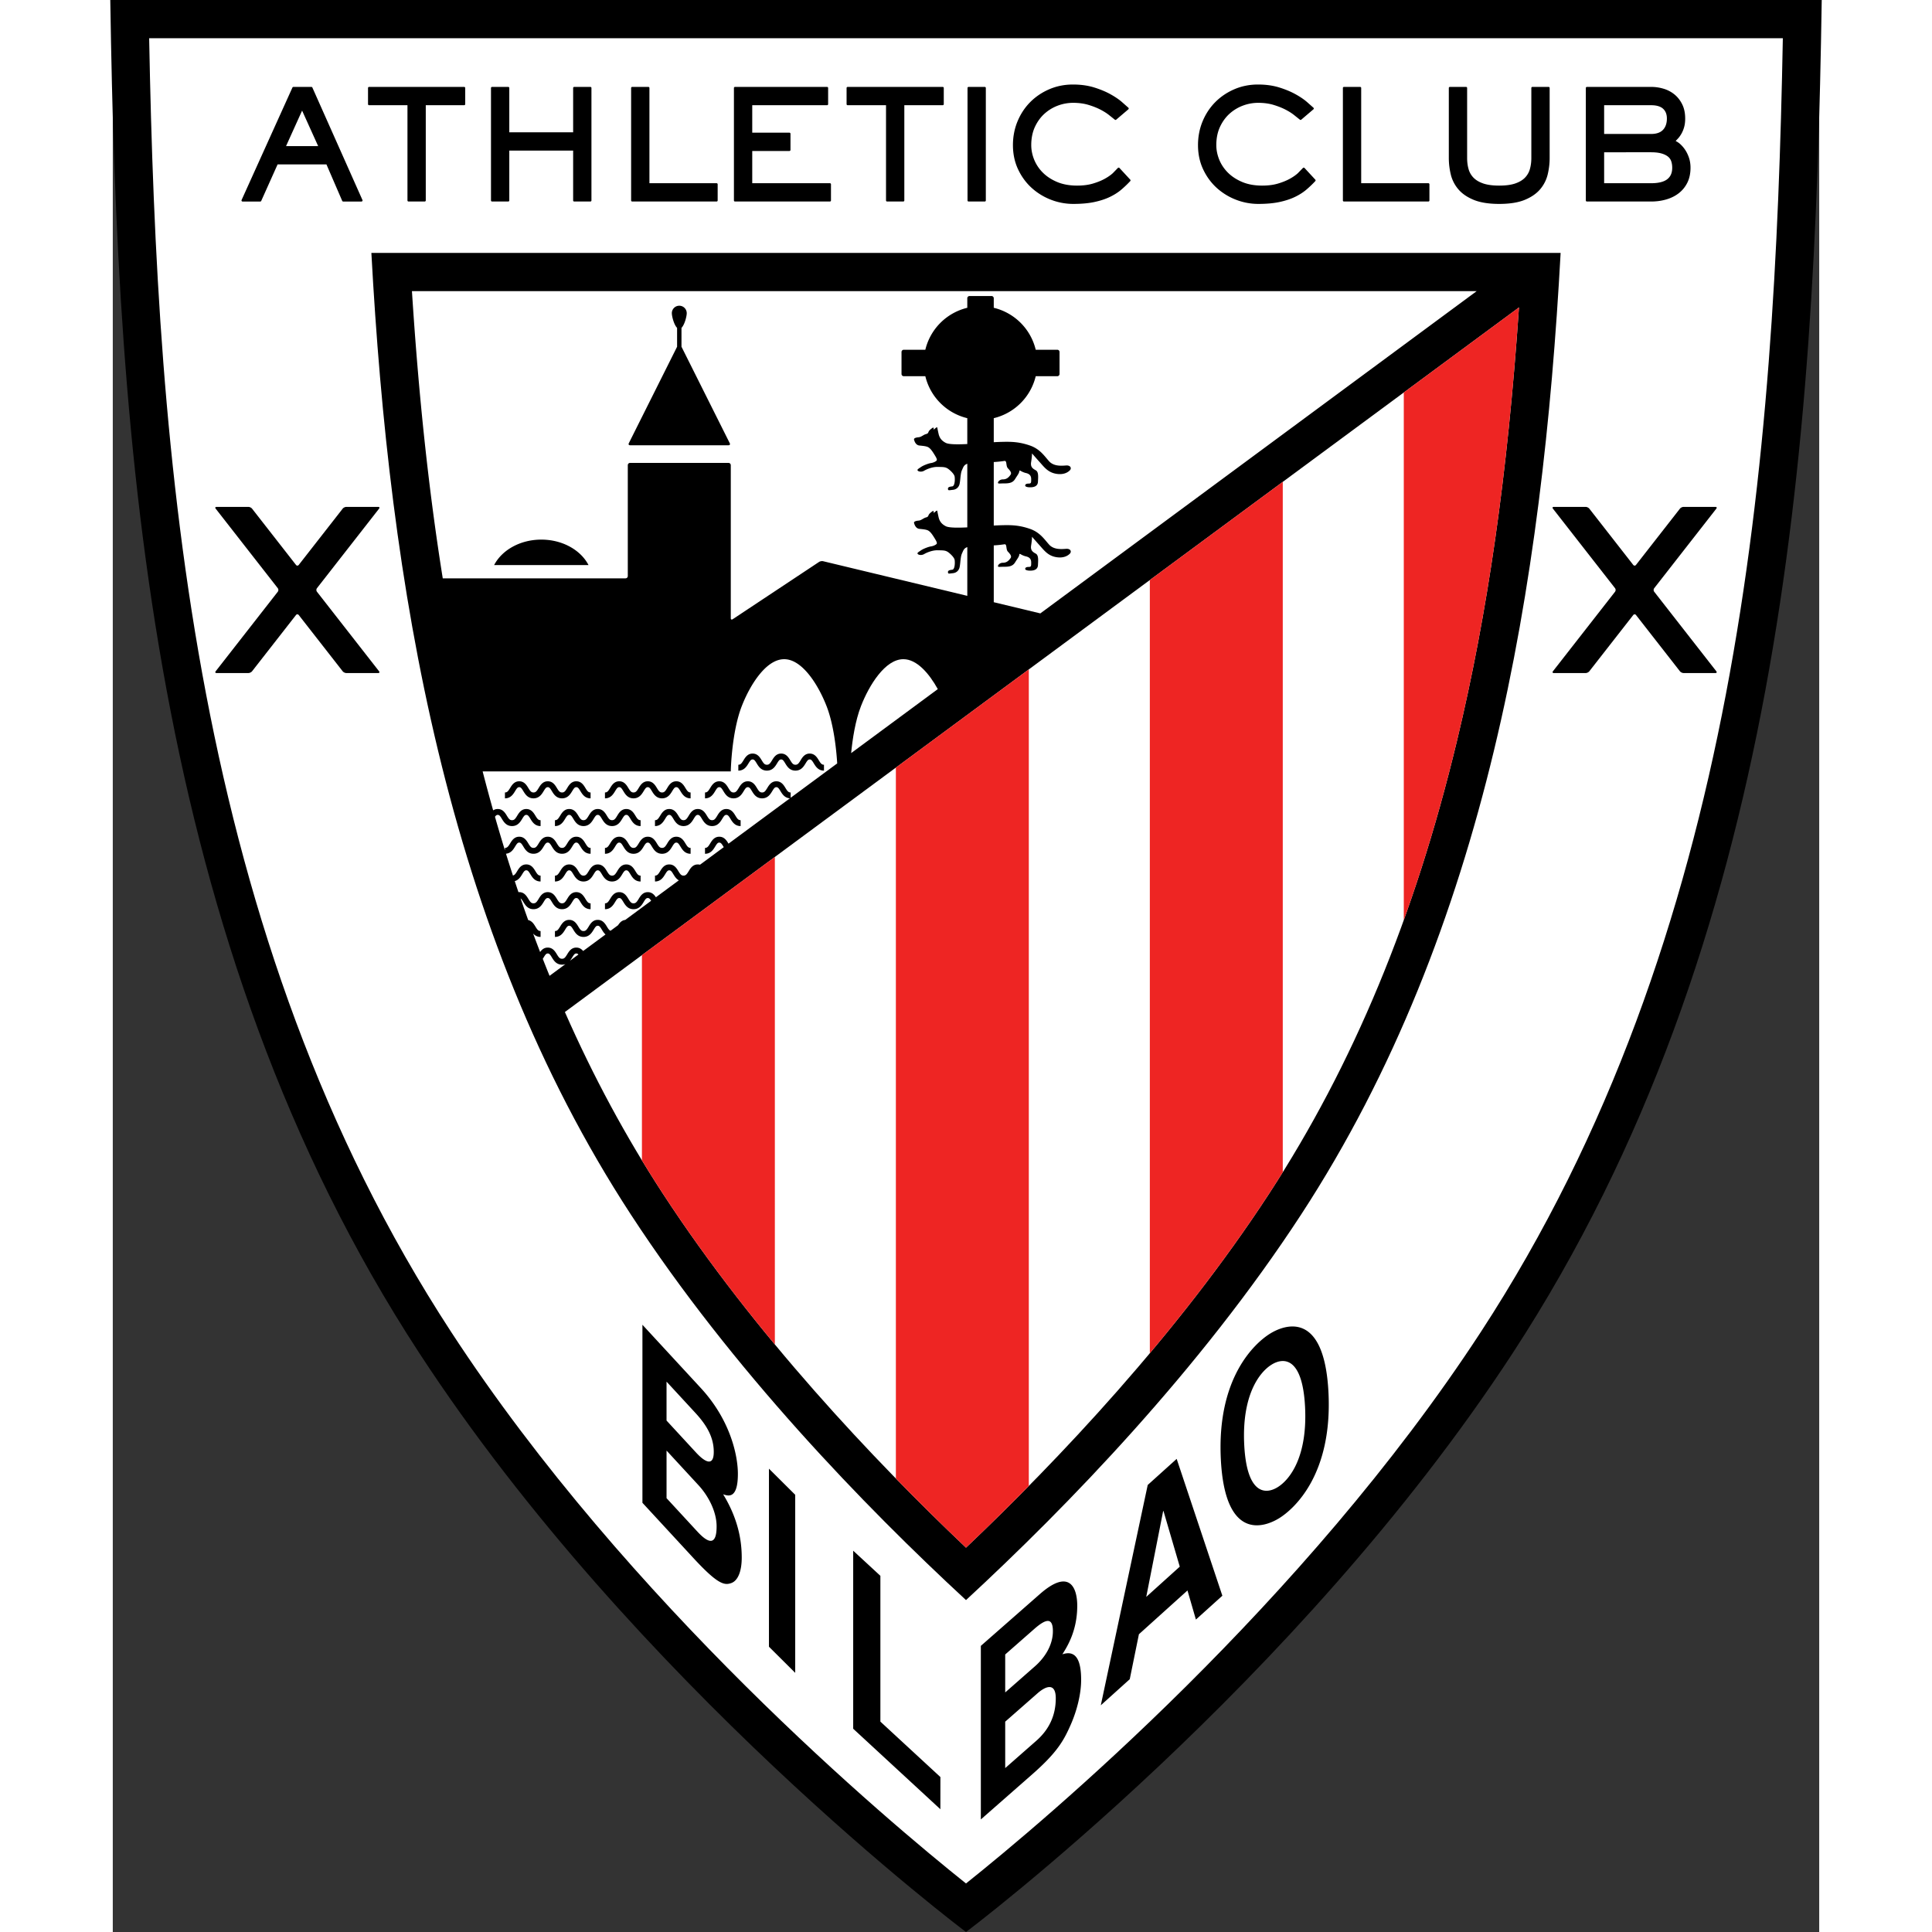
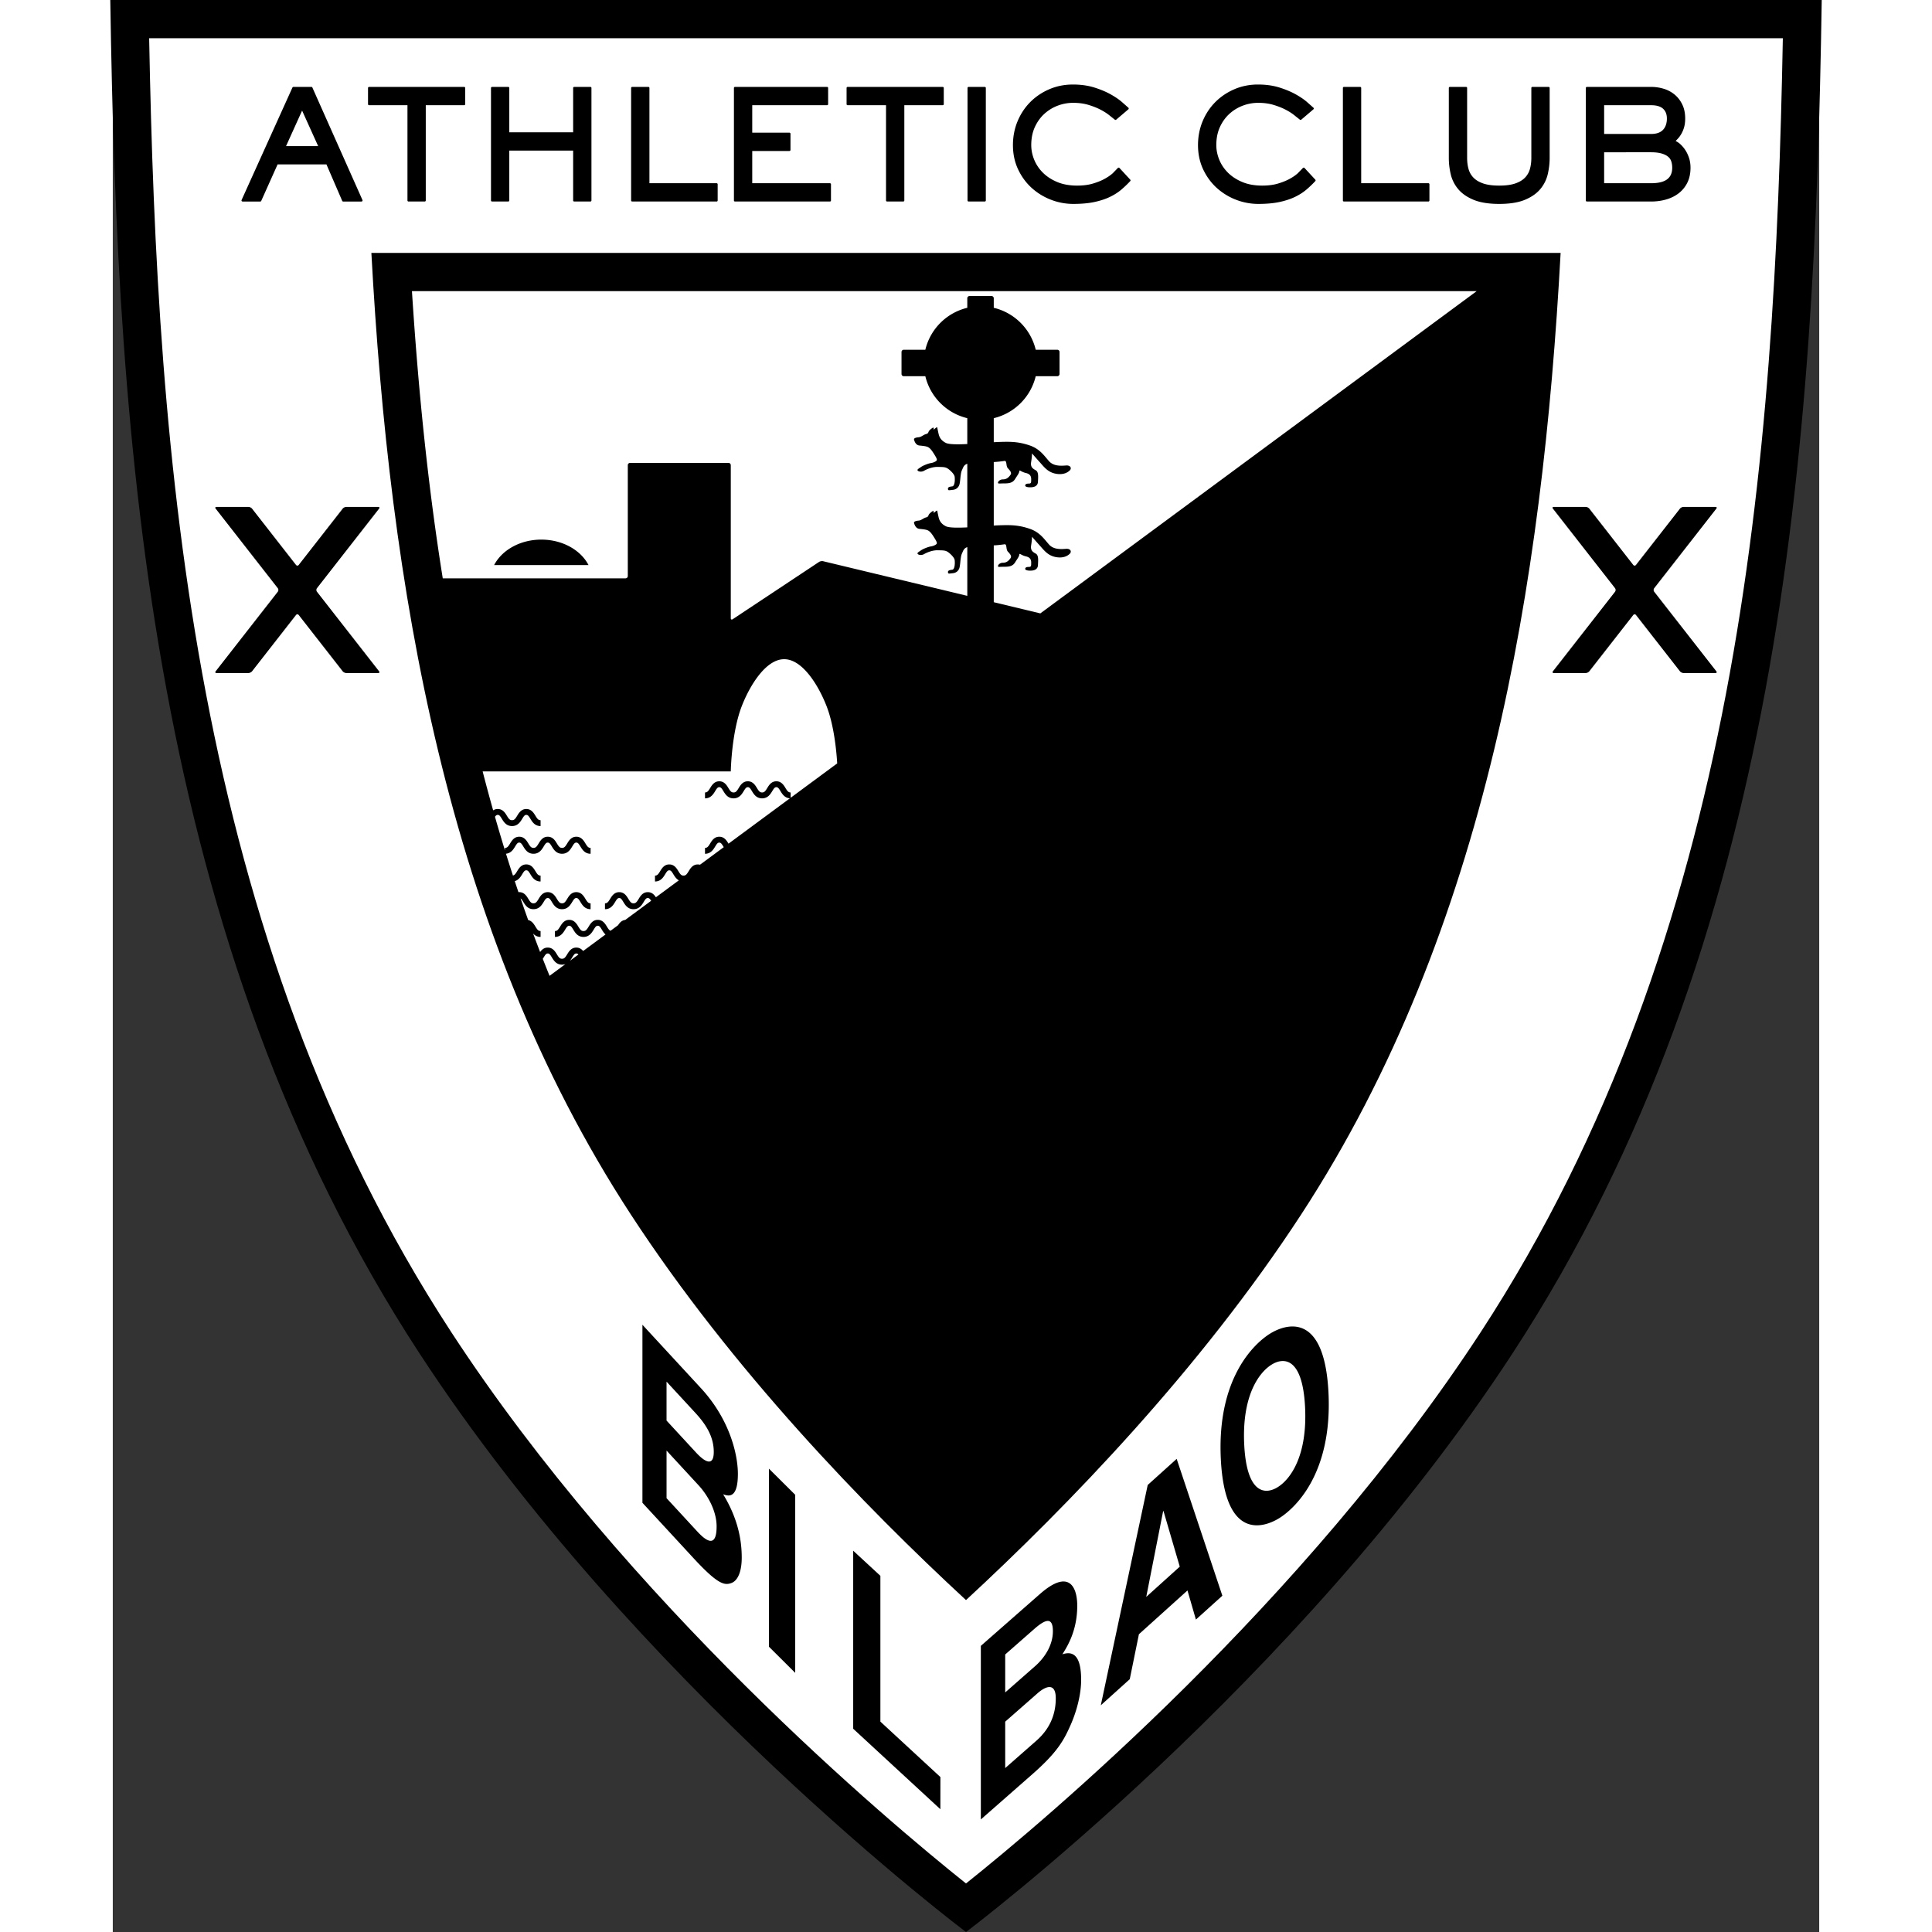
<svg xmlns="http://www.w3.org/2000/svg" width="768" height="768" viewBox="0 0 534.74 605.426" xml:space="preserve">
  <rect x="0" y="0" width="534.74" height="605.426" fill="#333333" stroke="none" />
  <path d="M95.97 423.89C11.809 294.88 1.366 140.069-.785 0h536.313c-2.15 140.068-12.593 294.88-96.757 423.89-67.687 103.752-171.4 181.536-171.4 181.536S163.657 527.642 95.97 423.89z" />
  <path d="M554.971 69.877c-2.481 131.938-13.568 281.147-94.605 405.365C404.818 560.388 323.426 628.614 299 648.115c-24.426-19.501-105.818-87.728-161.366-172.873C56.597 351.024 45.511 201.814 43.029 69.877h511.942z" style="fill:#fff" transform="translate(-31.63 -57.897)" />
  <path d="M453.706 79.249c-5.646 103.513-22.966 211.907-81.311 301.34-31.698 48.591-73.263 91.471-105.025 120.826-31.762-29.354-73.327-72.234-105.025-120.825C104 291.157 86.68 182.763 81.034 79.25l372.672-.001z" />
  <path d="M154.498 324.296a531.643 531.643 0 0 1-3.103-10.447l.014-.023c.288-.398.519-.57.86-.57.489 0 .752.353 1.278 1.22.585.963 1.386 2.282 3.195 2.282 1.808 0 2.609-1.319 3.194-2.282.527-.867.79-1.22 1.279-1.22.489 0 .752.353 1.279 1.22.585.963 1.386 2.282 3.194 2.282v-1.843c-.702 0-1.017-.404-1.619-1.396-.54-.889-1.28-2.106-2.854-2.106s-2.313 1.218-2.854 2.106c-.603.992-.917 1.396-1.619 1.396s-1.017-.404-1.619-1.395c-.54-.889-1.28-2.107-2.854-2.107-.571 0-1.033.16-1.414.407l-.032.014c-1.127-4-2.219-8.047-3.276-12.144l-.012-.051h77.755s.22-12.171 3.446-20.465c2.543-6.541 7.573-14.713 13.285-14.705 5.71-.009 10.741 8.164 13.285 14.705 2.306 5.93 3.077 13.842 3.328 17.87l.016.071-14.585 10.771-.012-.074v-1.583c-.702 0-1.017-.404-1.62-1.396-.54-.889-1.279-2.106-2.854-2.106-1.575 0-2.314 1.218-2.854 2.107-.603.991-.918 1.396-1.62 1.396-.701 0-1.017-.404-1.619-1.396-.54-.889-1.28-2.107-2.854-2.107-1.575 0-2.314 1.218-2.854 2.107-.602.992-.917 1.396-1.619 1.396s-1.017-.404-1.619-1.396c-.54-.889-1.28-2.107-2.854-2.107s-2.313 1.218-2.854 2.106c-.602.992-.917 1.396-1.619 1.396v1.843c1.808 0 2.609-1.319 3.194-2.282.527-.867.79-1.22 1.278-1.22.489 0 .752.353 1.279 1.22.585.963 1.386 2.282 3.194 2.282s2.609-1.319 3.194-2.282c.527-.867.79-1.22 1.279-1.22.489 0 .752.353 1.278 1.22.585.963 1.387 2.282 3.194 2.282 1.809 0 2.61-1.319 3.195-2.282.527-.867.79-1.22 1.279-1.22.489 0 .752.353 1.279 1.22.554.913 1.302 2.144 2.917 2.271l.048.002-19.23 14.202-.03-.026-.021-.034c-.54-.889-1.28-2.107-2.854-2.107s-2.313 1.218-2.854 2.106c-.602.992-.917 1.396-1.619 1.396v1.843c1.808 0 2.609-1.319 3.194-2.282.527-.867.79-1.22 1.278-1.22.489 0 .752.354 1.279 1.22l.105.171.024.038-7.448 5.5-.035-.011a2.729 2.729 0 0 0-.651-.076c-1.575 0-2.314 1.217-2.854 2.106-.602.991-.917 1.395-1.619 1.395s-1.017-.404-1.619-1.396c-.541-.889-1.28-2.106-2.854-2.106s-2.314 1.217-2.854 2.106c-.602.992-.917 1.396-1.619 1.396v1.843c1.808 0 2.609-1.319 3.194-2.282.526-.867.79-1.22 1.278-1.22.489 0 .752.354 1.279 1.22.387.637.869 1.43 1.674 1.894l.047.027-7.181 5.303-.021-.02c-.518-.778-1.246-1.583-2.525-1.583-1.574 0-2.313 1.218-2.853 2.106-.603.991-.918 1.396-1.62 1.396-.702 0-1.017-.404-1.62-1.396-.54-.888-1.279-2.106-2.853-2.106-1.575 0-2.314 1.218-2.854 2.106-.603.992-.918 1.396-1.62 1.396v1.843c1.809 0 2.61-1.318 3.195-2.281.526-.867.79-1.22 1.279-1.22.488 0 .751.353 1.278 1.22.584.963 1.386 2.281 3.194 2.281s2.609-1.318 3.194-2.281c.527-.867.79-1.22 1.278-1.22.404 0 .653.241 1.025.813l.023.053-8.101 5.983-.053.018c-1.082.146-1.723.907-2.19 1.626l-.015.023-2.363 1.745-.039-.016c-.388-.173-.672-.582-1.105-1.296-.54-.889-1.28-2.106-2.854-2.106s-2.314 1.217-2.854 2.106c-.602.991-.918 1.396-1.619 1.396-.702 0-1.017-.404-1.62-1.396-.54-.889-1.279-2.106-2.854-2.106-1.575 0-2.313 1.217-2.854 2.106-.603.992-.918 1.396-1.62 1.396v1.843c1.809 0 2.609-1.318 3.194-2.282.527-.867.79-1.22 1.279-1.22.489 0 .752.353 1.279 1.22.585.963 1.386 2.282 3.195 2.282 1.808 0 2.609-1.318 3.194-2.282.527-.867.79-1.22 1.279-1.22.489 0 .752.353 1.279 1.22.288.475.629 1.036 1.117 1.483l.04.027-7.008 5.176-.024-.014c-.487-.574-1.145-1.05-2.129-1.05-1.575 0-2.313 1.218-2.854 2.106-.602.992-.917 1.396-1.619 1.396s-1.017-.404-1.619-1.396c-.54-.889-1.279-2.107-2.854-2.107-1.104 0-1.797.599-2.299 1.262-.024.032-.071.111-.095.144l-.02-.055a468.5 468.5 0 0 1-2.174-5.745l.065.066c.524.553 1.23.987 2.269.987v-1.843c-.702 0-1.017-.404-1.619-1.396-.46-.756-1.064-1.751-2.205-2.03l-.056-.016a463.726 463.726 0 0 1-2.38-6.771l.047.025c.243.18.469.521.799 1.063.585.963 1.386 2.281 3.195 2.281 1.808 0 2.609-1.318 3.194-2.281.527-.867.79-1.22 1.279-1.22.489 0 .752.353 1.278 1.22.585.963 1.386 2.281 3.195 2.281 1.808 0 2.61-1.318 3.195-2.281.526-.867.79-1.22 1.278-1.22.489 0 .752.353 1.279 1.22.585.963 1.386 2.281 3.194 2.281v-1.843c-.701 0-1.017-.404-1.619-1.396-.54-.888-1.279-2.106-2.854-2.106-1.575 0-2.313 1.218-2.854 2.106-.602.992-.917 1.396-1.619 1.396s-1.017-.404-1.619-1.396c-.54-.889-1.279-2.106-2.854-2.106-1.574 0-2.314 1.218-2.854 2.106-.602.991-.917 1.396-1.619 1.396s-1.017-.404-1.62-1.396c-.541-.888-1.28-2.106-2.854-2.106-.069 0-.135.002-.201.007l-.037.003c-.389-1.15-.775-2.305-1.158-3.463l.053-.014c1.189-.353 1.808-1.372 2.284-2.155.527-.867.79-1.22 1.279-1.22.489 0 .752.354 1.279 1.22.585.963 1.386 2.282 3.194 2.282v-1.843c-.702 0-1.017-.404-1.619-1.396-.54-.889-1.28-2.106-2.854-2.106s-2.313 1.217-2.854 2.106c-.5.823-.802 1.242-1.292 1.359l-.046.007a493.462 493.462 0 0 1-2.158-6.778l-.029-.049c1.59-.142 2.332-1.362 2.882-2.268.527-.867.79-1.22 1.279-1.22.488 0 .752.354 1.279 1.22.585.963 1.386 2.282 3.195 2.282 1.808 0 2.609-1.319 3.194-2.282.527-.867.79-1.22 1.279-1.22.489 0 .752.354 1.278 1.22.585.963 1.386 2.282 3.195 2.282 1.808 0 2.61-1.319 3.195-2.282.526-.867.79-1.22 1.278-1.22.489 0 .752.354 1.279 1.22.585.963 1.386 2.282 3.194 2.282V323.6c-.701 0-1.017-.404-1.619-1.396-.54-.889-1.279-2.106-2.854-2.106-1.575 0-2.313 1.218-2.854 2.107-.602.991-.917 1.395-1.619 1.395s-1.017-.404-1.619-1.395c-.54-.889-1.279-2.107-2.854-2.107-1.574 0-2.314 1.218-2.854 2.107-.602.992-.917 1.395-1.619 1.395s-1.017-.404-1.62-1.395c-.541-.889-1.28-2.107-2.854-2.107s-2.314 1.218-2.854 2.106c-.603.992-.918 1.396-1.62 1.396v.741l-.022-.045zM322.222 250.098l-14.44-3.469-.081-.026v-17.796l.054-.004a37.854 37.854 0 0 0 3.286-.341c.884-.135.383 1.576 1.095 2.313.711.735 1.234 1.411.842 1.989-.771 1.128-1.499 1.479-2.429 1.479-.931 0-1.533.683-1.533 1.052 0 .367.492.209 1.916.209 1.423 0 2.682-.104 3.448-1.366.67-1.103 1.299-1.804 1.336-2.526.005-.104.117-.209.354-.069.376.223.999.543 1.704.703 1.149.264 1.654.85 1.654 1.9 0 1.051.042 1.41-.779 1.41-.82 0-1.095.263-1.095.63 0 .368.821.579 1.861.526 1.041-.053 2.08-.42 2.135-1.734.055-1.314.273-3.049-.658-3.574-.93-.525-1.751-.998-1.477-2.627.274-1.629.274-2.68.274-2.68s1.058 1.226 2.426 2.75c1.368 1.523 2.528 3.136 4.992 3.609 2.462.473 3.853-.445 4.453-1.075.602-.631.224-1.604-1.199-1.5-1.423.105-3.832.315-5.309-1.313-1.479-1.628-2.836-3.838-6.009-4.942-3.175-1.104-5.591-1.213-8.332-1.154-1.09.023-2.059.063-2.972.112l-.039.003v-19.899l.039-.005a37.747 37.747 0 0 0 3.301-.341c.884-.135.383 1.576 1.095 2.312.711.736 1.234 1.412.842 1.989-.771 1.129-1.499 1.479-2.429 1.479-.931 0-1.533.683-1.533 1.051 0 .368.492.21 1.916.21 1.423 0 2.682-.105 3.448-1.366.67-1.104 1.299-1.804 1.336-2.526.005-.103.117-.208.354-.068.376.223.999.542 1.704.703 1.149.264 1.654.85 1.654 1.901 0 1.051.042 1.41-.779 1.41-.82 0-1.095.263-1.095.631s.821.579 1.861.526c1.041-.053 2.08-.42 2.135-1.734.055-1.314.273-3.048-.658-3.574-.93-.524-1.751-.998-1.477-2.627.274-1.629.274-2.68.274-2.68s1.058 1.226 2.426 2.75c1.368 1.523 2.528 3.136 4.992 3.609 2.462.473 3.853-.445 4.453-1.075.602-.631.224-1.605-1.199-1.5-1.423.105-3.832.315-5.309-1.313-1.479-1.628-2.836-3.838-6.009-4.942-3.175-1.104-5.591-1.212-8.332-1.154a89.406 89.406 0 0 0-2.957.111l-.054.005v-7.53l.038-.009a17.809 17.809 0 0 0 13.104-13.107l.015-.033h6.753a.708.708 0 0 0 .705-.706v-6.883a.707.707 0 0 0-.705-.705h-6.753l-.018-.047a17.81 17.81 0 0 0-13.103-13.094l-.036-.015v-2.976a.707.707 0 0 0-.705-.705h-6.884a.707.707 0 0 0-.705.705v2.976l-.021.013a17.81 17.81 0 0 0-13.114 13.084l-.014.06h-6.758a.707.707 0 0 0-.705.705v6.883c0 .388.317.706.705.706h6.758l.015.061a17.809 17.809 0 0 0 13.091 13.078l.043.011v8.106l-.033-.005c-2.758.14-5.67.158-6.688-.354-1.443-.726-2.023-1.706-2.285-2.88a71.183 71.183 0 0 1-.396-1.881c-.031-.152-.133-.18-.26-.088-.241.175-.631.472-.856.726 0 0-.002-.241-.03-.529a.166.166 0 0 0-.259-.112 5.173 5.173 0 0 0-1.025.823c-.509.525-.216.951-1.079 1.168-.863.216-1.459.929-2.342 1.003-.882.074-1.544.311-1.437.732.108.421.485 1.735 1.693 1.857 1.208.123 2.029.202 2.611.461.582.259 1.142.883 1.843 1.996.701 1.114 1.222 1.928.92 2.261-.3.333-1.047.678-1.777.78-.73.101-2.381.718-3.149 1.261-.769.542-1.48.848-.767 1.269.319.188 1.136.26 1.778-.12.642-.38 2.456-1.236 4.241-1.202 1.84.036 2.529-.012 3.475.729.569.445 1.784 1.54 1.873 2.404.143 1.385-.097 2.872-.729 2.96-.633.088-1.419.149-1.382.773.037.625.358.435 1.533.32 1.175-.115 1.91-.896 2.119-1.894.209-.998.2-1.772.412-3.109.099-.626.236-.973.33-1.179.419-.919.567-1.598 1.628-1.982l.04-.015v19.928l-.033.012c-2.758.14-5.671.158-6.688-.354-1.443-.726-2.023-1.705-2.285-2.88a70.185 70.185 0 0 1-.396-1.882c-.031-.151-.133-.179-.26-.087-.241.175-.631.473-.856.726 0 0-.002-.242-.03-.529a.166.166 0 0 0-.259-.111 5.198 5.198 0 0 0-1.025.822c-.509.526-.216.952-1.079 1.168-.863.217-1.459.929-2.342 1.004-.882.074-1.544.311-1.437.732.108.421.485 1.735 1.693 1.857 1.208.123 2.029.203 2.611.46.582.259 1.142.883 1.843 1.997.701 1.114 1.222 1.929.92 2.261-.3.333-1.047.678-1.777.78-.73.102-2.381.718-3.149 1.261-.769.542-1.48.849-.767 1.269.319.188 1.136.261 1.778-.119.642-.38 2.456-1.235 4.241-1.202 1.84.036 2.529-.012 3.475.729.569.445 1.784 1.54 1.873 2.404.143 1.385-.097 2.872-.729 2.96-.633.087-1.419.148-1.382.773.037.624.358.434 1.533.32 1.175-.115 1.91-.896 2.119-1.893.209-.998.2-1.772.412-3.11.099-.625.236-.973.33-1.179.419-.918.567-1.596 1.625-1.98l.042-.002v15.262l-.109-.026-45.073-10.829c-.377-.091-.95.011-1.273.225l-27.074 17.957c-.324.214-.588.072-.588-.315v-47.966a.708.708 0 0 0-.706-.705h-30.861a.708.708 0 0 0-.706.705v34.759a.708.708 0 0 1-.706.706h-57.274l-.015-.07c-4.377-27.391-7.534-56.945-9.645-89.931h333.649l-.08.064-136.66 100.926-.065-.02z" style="fill:#fff" transform="translate(-31.63 -57.897)" />
  <path d="M43.649 210.353c-.24.306-.752.556-1.14.556h-9.993c-.388 0-.51-.25-.271-.556l19.462-24.92a.952.952 0 0 0 0-1.112L32.245 159.4c-.238-.306-.117-.556.27-.556h9.994c.388 0 .9.25 1.14.556l13.76 17.621c.24.306.63.306.87 0l13.76-17.621c.239-.306.752-.556 1.14-.556h9.993c.388 0 .51.25.27.556L63.98 184.321a.952.952 0 0 0 0 1.112l19.462 24.92c.239.306.117.556-.271.556h-9.993c-.388 0-.901-.25-1.14-.556l-13.761-17.621c-.24-.305-.63-.305-.87 0L43.65 210.353zM491.09 210.353c.239.306.753.556 1.14.556h9.994c.388 0 .51-.25.27-.556l-19.461-24.92a.952.952 0 0 1 0-1.112l19.462-24.921c.239-.306.117-.556-.271-.556h-9.994c-.387 0-.9.25-1.14.556l-13.76 17.621c-.24.306-.63.306-.87 0L462.7 159.4c-.237-.306-.75-.556-1.138-.556h-9.994c-.388 0-.51.25-.271.556l19.462 24.921a.952.952 0 0 1 0 1.112l-19.462 24.92c-.238.306-.117.556.27.556h9.995c.388 0 .9-.25 1.139-.556l13.76-17.621c.24-.305.63-.305.869 0l13.76 17.621zM134.289 169.096c-6.647 0-12.351 3.288-14.788 7.973h29.577c-2.436-4.685-8.14-7.973-14.79-7.973z" />
-   <path d="m290.17 273.835-27.154 20.054.001-.044c.414-4.25 1.278-10.061 3.072-14.672 2.543-6.541 7.574-14.713 13.285-14.705 4.191-.007 8.016 4.393 10.76 9.321l.036.046zM173.349 375.001l298.854-220.709.083-.069c-3.553 52.25-9.813 95.869-19.489 136.07-13.223 54.931-32.458 101.264-58.804 141.648-28.81 44.161-66.178 83.584-94.992 110.942-28.815-27.358-66.183-66.781-94.992-110.942-11.577-17.746-21.781-36.64-30.705-56.909l.045-.031z" style="fill:#fff" transform="translate(-31.63 -57.897)" />
-   <path d="M277.048 521.239A808.832 808.832 0 0 0 299 542.884a810.708 810.708 0 0 0 19.663-19.309l.021-.018V267.682l-.027.008-41.609 30.728-.022.02V521.21l.022.029zM356.606 481.961V239.664l.027-.022 41.602-30.723.029-.01v216.336l-.021.029a384.294 384.294 0 0 1-4.251 6.667c-11.461 17.566-24.275 34.385-37.367 49.99l-.019.03zM197.482 421.577c2.125 3.499 4.3 6.953 6.526 10.364 10.786 16.535 22.772 32.404 35.06 47.225l.035.044V326.443l-.038.026-41.592 30.717-.028.027v64.285l.037.079zM436.188 346.255V180.904l.022-.03 35.992-26.582.083-.069c-3.553 52.25-9.813 95.869-19.489 136.07-4.744 19.707-10.262 38.306-16.603 55.922l-.005.04z" style="fill:#ee2523" transform="translate(-31.63 -57.897)" />
-   <path d="m178.258 108.745 15.086 30.155c.174.347-.002.631-.39.631h-30.861c-.388 0-.563-.284-.39-.631l15.08-30.144.05-.105v-5.903l-.026-.03c-.938-.961-1.617-3.539-1.617-4.578a2.334 2.334 0 1 1 4.668 0c0 1.042-.683 3.63-1.625 4.585l-.02.022v5.933l.045.065zM173.748 246.936c-.602.991-.917 1.396-1.62 1.396-.701 0-1.016-.404-1.62-1.396-.54-.889-1.278-2.107-2.853-2.107-1.574 0-2.313 1.218-2.853 2.107-.603.992-.918 1.396-1.62 1.396-.702 0-1.017-.404-1.62-1.396-.54-.889-1.28-2.107-2.853-2.107-1.575 0-2.314 1.218-2.854 2.106-.603.992-.918 1.396-1.62 1.396v1.843c1.809 0 2.61-1.319 3.195-2.282.526-.867.79-1.22 1.279-1.22.488 0 .75.353 1.278 1.22.584.963 1.386 2.282 3.194 2.282s2.609-1.319 3.194-2.282c.527-.867.79-1.22 1.278-1.22.489 0 .752.353 1.279 1.22.585.963 1.386 2.282 3.195 2.282 1.808 0 2.609-1.319 3.194-2.282.527-.867.79-1.22 1.279-1.22.489 0 .752.353 1.278 1.22.585.963 1.386 2.282 3.194 2.282v-1.843c-.702 0-1.017-.404-1.62-1.396-.54-.889-1.278-2.106-2.853-2.106-1.571 0-2.31 1.218-2.851 2.107zM142.404 246.936c-.602.991-.917 1.396-1.62 1.396-.701 0-1.016-.404-1.618-1.396-.54-.889-1.28-2.107-2.854-2.107s-2.314 1.218-2.854 2.107c-.602.992-.917 1.396-1.62 1.396-.701 0-1.016-.404-1.62-1.396-.54-.889-1.28-2.107-2.853-2.107-1.574 0-2.314 1.218-2.854 2.106-.603.992-.918 1.396-1.62 1.396v1.843c1.809 0 2.609-1.319 3.194-2.282.527-.867.79-1.22 1.279-1.22.488 0 .752.353 1.279 1.22.585.963 1.386 2.282 3.195 2.282 1.808 0 2.609-1.319 3.194-2.282.527-.867.79-1.22 1.279-1.22.489 0 .752.353 1.278 1.22.585.963 1.386 2.282 3.195 2.282 1.808 0 2.61-1.319 3.195-2.282.526-.867.79-1.22 1.278-1.22.489 0 .752.353 1.279 1.22.585.963 1.386 2.282 3.194 2.282v-1.843c-.701 0-1.017-.404-1.62-1.396-.54-.889-1.278-2.106-2.853-2.106-1.574 0-2.313 1.218-2.853 2.107zM215.543 238.249c-.603.992-.917 1.396-1.62 1.396-.702 0-1.017-.404-1.62-1.396-.54-.889-1.28-2.106-2.853-2.106-1.575 0-2.314 1.217-2.854 2.106-.602.991-.917 1.396-1.62 1.396-.701 0-1.016-.404-1.62-1.396-.54-.889-1.278-2.105-2.853-2.105-1.574 0-2.313 1.217-2.854 2.105-.603.992-.918 1.396-1.62 1.396v1.843c1.809 0 2.61-1.319 3.195-2.282.527-.868.79-1.22 1.279-1.22.489 0 .753.353 1.279 1.22.585.963 1.386 2.282 3.195 2.282 1.808 0 2.609-1.319 3.194-2.282.527-.868.79-1.22 1.279-1.22.489 0 .752.353 1.278 1.22.585.963 1.386 2.282 3.194 2.282 1.809 0 2.61-1.319 3.195-2.282.527-.868.79-1.22 1.279-1.22.489 0 .75.353 1.279 1.22.585.963 1.386 2.282 3.194 2.282v-1.843c-.702 0-1.017-.404-1.62-1.396-.54-.889-1.28-2.105-2.854-2.105-1.572 0-2.312 1.216-2.852 2.105zM173.748 264.308c-.602.991-.917 1.395-1.62 1.395-.701 0-1.016-.404-1.62-1.395-.54-.889-1.278-2.107-2.853-2.107-1.574 0-2.313 1.218-2.853 2.107-.603.992-.918 1.395-1.62 1.395-.702 0-1.017-.404-1.62-1.395-.54-.889-1.28-2.107-2.853-2.107-1.575 0-2.314 1.218-2.854 2.106-.603.992-.918 1.396-1.62 1.396v1.843c1.809 0 2.61-1.319 3.195-2.282.526-.867.79-1.22 1.279-1.22.488 0 .75.354 1.278 1.22.584.963 1.386 2.282 3.194 2.282s2.609-1.319 3.194-2.282c.527-.867.79-1.22 1.278-1.22.489 0 .752.354 1.279 1.22.585.963 1.386 2.282 3.195 2.282 1.808 0 2.609-1.319 3.194-2.282.527-.867.79-1.22 1.279-1.22.489 0 .752.354 1.278 1.22.585.963 1.386 2.282 3.194 2.282v-1.843c-.702 0-1.017-.404-1.62-1.396-.54-.889-1.278-2.106-2.853-2.106-1.571 0-2.31 1.218-2.851 2.107zM158.076 255.622c-.602.991-.917 1.395-1.62 1.395-.701 0-1.016-.404-1.618-1.395-.54-.889-1.28-2.107-2.854-2.107s-2.314 1.218-2.854 2.107c-.602.992-.918 1.395-1.62 1.395-.701 0-1.016-.404-1.62-1.395-.54-.889-1.278-2.107-2.853-2.107-1.575 0-2.313 1.218-2.854 2.106-.603.992-.918 1.396-1.62 1.396v1.843c1.809 0 2.609-1.319 3.194-2.282.527-.867.79-1.221 1.279-1.221.489 0 .752.354 1.279 1.221.585.963 1.386 2.282 3.195 2.282 1.808 0 2.609-1.319 3.194-2.282.527-.867.79-1.221 1.279-1.221.489 0 .752.354 1.279 1.221.585.963 1.386 2.282 3.194 2.282s2.609-1.319 3.195-2.282c.526-.867.79-1.221 1.279-1.221.489 0 .75.354 1.278 1.221.585.963 1.386 2.282 3.194 2.282v-1.843c-.702 0-1.017-.404-1.62-1.396-.54-.889-1.28-2.106-2.853-2.106-1.573 0-2.313 1.218-2.853 2.107zM189.422 255.622c-.603.991-.918 1.395-1.62 1.395-.702 0-1.017-.404-1.62-1.395-.54-.889-1.28-2.107-2.853-2.107-1.575 0-2.314 1.218-2.854 2.107-.602.992-.917 1.395-1.62 1.395-.701 0-1.016-.404-1.618-1.395-.541-.889-1.28-2.107-2.854-2.107s-2.314 1.218-2.854 2.106c-.602.992-.917 1.396-1.62 1.396v1.843c1.809 0 2.61-1.319 3.195-2.282.526-.867.79-1.221 1.278-1.221.489 0 .752.354 1.279 1.221.585.963 1.386 2.282 3.194 2.282 1.809 0 2.61-1.319 3.195-2.282.526-.867.79-1.221 1.279-1.221.488 0 .75.354 1.278 1.221.585.963 1.386 2.282 3.194 2.282 1.809 0 2.61-1.319 3.194-2.282.527-.867.79-1.221 1.279-1.221.489 0 .752.354 1.279 1.221.585.963 1.386 2.282 3.195 2.282v-1.843c-.702 0-1.017-.404-1.62-1.396-.54-.889-1.28-2.106-2.854-2.106-1.572 0-2.312 1.218-2.852 2.107zM158.076 272.994c-.602.992-.917 1.396-1.62 1.396-.701 0-1.016-.404-1.618-1.395-.54-.889-1.28-2.106-2.854-2.106s-2.314 1.217-2.854 2.106c-.602.991-.918 1.395-1.62 1.395-.701 0-1.016-.404-1.62-1.396-.54-.889-1.278-2.106-2.853-2.106-1.575 0-2.313 1.217-2.854 2.106-.603.992-.918 1.396-1.62 1.396v1.843c1.809 0 2.609-1.319 3.194-2.282.527-.867.79-1.22 1.279-1.22.489 0 .752.354 1.279 1.22.585.963 1.386 2.282 3.195 2.282 1.808 0 2.609-1.319 3.194-2.282.527-.867.79-1.22 1.279-1.22.489 0 .752.354 1.279 1.22.585.963 1.386 2.282 3.194 2.282s2.609-1.319 3.195-2.282c.526-.867.79-1.22 1.279-1.22.489 0 .75.354 1.278 1.22.585.963 1.386 2.282 3.194 2.282v-1.843c-.702 0-1.017-.404-1.62-1.396-.54-.889-1.28-2.106-2.853-2.106-1.573 0-2.313 1.217-2.853 2.106z" />
  <path d="M166.41 358.457a439.759 439.759 0 0 0 2.094 5.24l.047-.044 4.924-3.636-.09.026a3.163 3.163 0 0 1-.97.145c-1.809 0-2.61-1.319-3.195-2.282-.526-.867-.79-1.22-1.278-1.22-.489 0-.752.353-1.279 1.22-.089.147-.184.303-.286.46l.033.091zM174.884 358.976l2.667-1.97-.047-.045c-.19-.19-.376-.276-.617-.276-.488 0-.752.353-1.278 1.22-.188.308-.397.653-.656.98l-.069.091z" style="fill:#fff" transform="translate(-31.63 -57.897)" />
  <path d="M354.559 452.776c-.778-15.366 4.6-22.662 8.555-25.131 3.96-2.47 9.725-2.12 10.506 13.241.782 15.361-4.594 22.658-8.554 25.127-3.956 2.471-9.723 2.125-10.507-13.237zm-7.328 4.571c1.309 25.759 13.688 21.271 18.33 18.376 4.642-2.899 16.7-13.651 15.393-39.413-1.313-25.758-13.688-21.269-18.332-18.37-4.645 2.894-16.703 13.651-15.391 39.407zM173.53 454.563l10.022 10.862c2.835 3.068 5.667 8.005 5.667 12.902 0 5.673-2.203 5.768-6.031 1.617l-9.656-10.465v-14.916zm-7.557 16.363 15.955 17.289c7.712 8.358 9.758 8.636 11.909 7.857 1.996-.713 3.256-3.543 3.256-7.972 0-5.517-1.206-12.266-5.824-19.835 1.572.543 4.618 1.586 4.618-6.415 0-5.752-2.362-16.857-11.598-26.866l-18.315-19.846v55.788zm7.558-37.963 9.024 9.78c3.568 3.866 5.772 7.653 5.772 12.236 0 4.432-2.466 3.544-5.562.189l-9.235-10.009v-12.196zM213.85 524.212l-8.227-8.184v-55.792l8.228 8.185v55.791zM240.542 539.498l18.807 17.37-.011 10.086-27.317-25.225v-55.791l8.52 7.873v45.687zM279.656 539.513l10.122-8.886c2.86-2.511 5.724-3.206 5.724 1.567 0 5.527-2.227 9.906-6.096 13.302l-9.75 8.563v-14.546zm-7.634 30.637 16.113-14.145c7.79-6.837 9.855-10.547 12.028-15.483 2.017-4.571 3.287-9.777 3.287-14.095 0-5.38-1.22-9.609-5.882-8.017 1.588-2.53 4.663-7.425 4.663-15.229 0-5.603-2.384-11.841-11.712-3.653l-18.498 16.234v54.388zm7.634-51.693 9.114-8.001c3.603-3.165 5.828-3.753 5.828.712 0 4.318-2.49 8.249-5.617 10.992l-9.325 8.191v-11.894zM329.138 473.584l.112-.105 5.109 17.459-10.506 9.475 5.285-26.829zm-7.581 38.533 15.218-13.716 2.64 9.117 8.29-7.471-14.316-42.882-9.075 8.179-14.703 69.04 9.075-8.176 2.87-14.091zM56.6 27.235a.336.336 0 0 0-.305.197L40.363 62.68a.338.338 0 0 0 .023.319.335.335 0 0 0 .28.153h5.547a.334.334 0 0 0 .305-.197l5.128-11.437h15.307l4.942 11.432a.333.333 0 0 0 .307.202h5.733a.333.333 0 0 0 .305-.471L62.546 27.433a.335.335 0 0 0-.306-.198H56.6zm2.727 7.425 5.028 11.12H54.3c.37-.823 4.505-9.965 5.027-11.12zM80.318 27.235a.334.334 0 0 0-.335.334v5.068c0 .185.15.334.335.334h12.025v29.845c0 .185.15.334.335.334h5.068c.185 0 .334-.15.334-.334V32.971h12.026c.184 0 .333-.15.333-.334v-5.068a.333.333 0 0 0-.333-.334H80.318zM144.595 27.235a.333.333 0 0 0-.334.334v13.892h-20.007V27.569a.334.334 0 0 0-.335-.334h-5.068a.333.333 0 0 0-.334.334v35.247c0 .185.149.334.334.334h5.068c.185 0 .335-.15.335-.334V47.197h20.007v15.619c0 .185.149.334.334.334h5.068c.185 0 .334-.15.334-.334V27.569a.334.334 0 0 0-.334-.334h-5.068zM162.766 27.235a.334.334 0 0 0-.335.334v35.247c0 .185.149.334.335.334h26.45c.186 0 .335-.15.335-.334v-5.068a.333.333 0 0 0-.334-.334h-21.05V27.569a.333.333 0 0 0-.332-.334h-5.07zM194.982 27.235a.334.334 0 0 0-.335.334v35.247c0 .185.15.334.335.334h29.74c.186 0 .335-.15.335-.334v-5.068a.333.333 0 0 0-.334-.334h-24.338V47.312h11.65c.185 0 .334-.15.334-.334V41.91a.333.333 0 0 0-.334-.334h-11.65v-8.604h23.446c.185 0 .334-.15.334-.334V27.57a.333.333 0 0 0-.334-.334h-28.85zM230.282 27.235a.334.334 0 0 0-.334.334v5.068c0 .185.15.334.334.334h12.026v29.845c0 .185.15.334.334.334h5.068c.185 0 .334-.15.334-.334V32.971h12.026c.185 0 .334-.15.334-.334v-5.068a.333.333 0 0 0-.334-.334h-29.788zM268.182 27.235a.333.333 0 0 0-.334.334v35.247c0 .185.149.334.334.334h5.068c.185 0 .333-.15.333-.334V27.569a.333.333 0 0 0-.333-.334h-5.068zM293.46 27.97c-2.284.983-4.296 2.343-5.98 4.042-1.682 1.7-3.017 3.728-3.967 6.028-.951 2.3-1.433 4.802-1.433 7.434 0 2.733.53 5.262 1.579 7.519 1.046 2.254 2.462 4.21 4.209 5.814a19.266 19.266 0 0 0 6.049 3.754 19.284 19.284 0 0 0 7.053 1.339c2.547 0 4.775-.2 6.626-.594 1.849-.395 3.487-.932 4.869-1.598 1.384-.667 2.594-1.441 3.597-2.299a34.168 34.168 0 0 0 2.777-2.657.336.336 0 0 0 0-.455l-3.384-3.665a.345.345 0 0 0-.251-.096.375.375 0 0 0-.256.113l-1.585 1.631c-.682.621-1.554 1.221-2.59 1.786-1.04.565-2.283 1.063-3.693 1.476-1.404.412-3.05.621-4.89.621-2.356 0-4.456-.379-6.236-1.126-1.785-.747-3.3-1.735-4.5-2.937a12.248 12.248 0 0 1-2.723-4.073c-.607-1.504-.914-3.037-.914-4.553 0-2.134.384-4.047 1.143-5.688.76-1.642 1.769-3.037 3-4.146a13.033 13.033 0 0 1 4.19-2.544 13.628 13.628 0 0 1 4.772-.873c1.774 0 3.396.216 4.814.644 1.434.432 2.71.938 3.797 1.503 1.084.565 2.006 1.154 2.739 1.75l1.745 1.391c.125.1.3.093.42-.01l3.809-3.243a.336.336 0 0 0 .12-.249.331.331 0 0 0-.11-.251l-2.054-1.816c-.938-.811-2.151-1.629-3.604-2.434-1.456-.805-3.177-1.518-5.114-2.115-1.953-.602-4.176-.907-6.608-.907-2.634 0-5.13.499-7.416 1.484zM351.452 27.97c-2.284.983-4.295 2.343-5.978 4.042-1.683 1.7-3.02 3.728-3.97 6.028-.95 2.3-1.432 4.802-1.432 7.434 0 2.733.53 5.262 1.579 7.519 1.046 2.254 2.462 4.21 4.209 5.814a19.277 19.277 0 0 0 6.049 3.754 19.284 19.284 0 0 0 7.053 1.339c2.547 0 4.776-.2 6.626-.594 1.849-.395 3.487-.932 4.869-1.598 1.384-.667 2.594-1.441 3.598-2.299a34.301 34.301 0 0 0 2.775-2.657.335.335 0 0 0 .002-.455l-3.385-3.665a.342.342 0 0 0-.251-.096.37.37 0 0 0-.255.113l-1.586 1.631c-.682.621-1.554 1.221-2.59 1.786-1.04.565-2.283 1.063-3.694 1.476-1.404.412-3.048.621-4.888.621-2.358 0-4.457-.379-6.237-1.126-1.785-.747-3.3-1.735-4.5-2.937-1.2-1.2-2.116-2.571-2.722-4.073-.607-1.504-.916-3.037-.916-4.553 0-2.134.385-4.047 1.144-5.688.76-1.642 1.77-3.037 2.999-4.146a13.042 13.042 0 0 1 4.193-2.544 13.62 13.62 0 0 1 4.77-.873c1.776 0 3.396.216 4.815.644 1.434.432 2.712.938 3.796 1.503 1.086.565 2.007 1.154 2.74 1.75l1.746 1.391c.125.1.299.093.42-.01l3.808-3.243a.331.331 0 0 0 .01-.5l-2.053-1.816c-.938-.811-2.151-1.629-3.604-2.434-1.457-.805-3.178-1.518-5.115-2.115-1.953-.602-4.176-.907-6.608-.907-2.634 0-5.13.499-7.417 1.484zM385.809 27.235a.333.333 0 0 0-.334.334v35.247c0 .185.148.334.334.334h26.45c.187 0 .335-.15.335-.334v-5.068a.333.333 0 0 0-.334-.334h-21.05V27.569a.334.334 0 0 0-.334-.334h-5.067zM444.863 27.235a.333.333 0 0 0-.334.334v21.95c0 1.246-.154 2.417-.458 3.481a6.271 6.271 0 0 1-1.563 2.701c-.744.758-1.77 1.362-3.046 1.798-1.291.44-2.972.663-4.995.663-2.024 0-3.705-.223-4.996-.663-1.277-.436-2.302-1.04-3.045-1.798A6.255 6.255 0 0 1 424.863 53c-.303-1.062-.457-2.233-.457-3.481v-21.95a.333.333 0 0 0-.334-.334h-5.07a.332.332 0 0 0-.332.334v21.945c0 1.682.2 3.392.597 5.082a11.157 11.157 0 0 0 2.348 4.673c1.158 1.383 2.79 2.514 4.854 3.36 2.053.843 4.744 1.271 8 1.271 3.255 0 5.946-.428 8-1.271 2.062-.846 3.693-1.977 4.854-3.36a11.193 11.193 0 0 0 2.348-4.673c.396-1.694.597-3.404.597-5.082V27.569a.333.333 0 0 0-.334-.334h-5.071zM461.94 27.235a.333.333 0 0 0-.334.334v35.247c0 .185.149.334.334.334h20.109c1.715 0 3.344-.227 4.84-.673 1.508-.449 2.833-1.125 3.943-2.011 1.115-.89 2-2.005 2.63-3.314.63-1.311.949-2.855.949-4.591 0-1.129-.164-2.185-.487-3.141-.322-.95-.737-1.801-1.236-2.528a9.676 9.676 0 0 0-1.63-1.851c-.454-.392-.88-.633-1.302-.861l.775-.825c.39-.436.754-.954 1.08-1.538a9.26 9.26 0 0 0 .81-2.022c.213-.762.32-1.653.32-2.648 0-1.703-.312-3.199-.93-4.444-.612-1.242-1.425-2.282-2.413-3.092a9.843 9.843 0 0 0-3.406-1.799 13.52 13.52 0 0 0-3.93-.578H461.94zm20.128 5.737c1.692 0 2.954.373 3.75 1.109.799.74 1.187 1.743 1.187 3.066 0 1.501-.412 2.695-1.227 3.551-.808.85-2.056 1.281-3.71 1.281h-14.726v-9.007h14.726zm-.015 14.743c1.278 0 2.362.123 3.224.365.844.238 1.532.566 2.043.976a3.14 3.14 0 0 1 1.045 1.473c.206.607.31 1.292.31 2.036 0 1.603-.51 2.78-1.562 3.601-1.063.828-2.765 1.249-5.06 1.249h-14.71v-9.699l14.71-.001z" />
</svg>